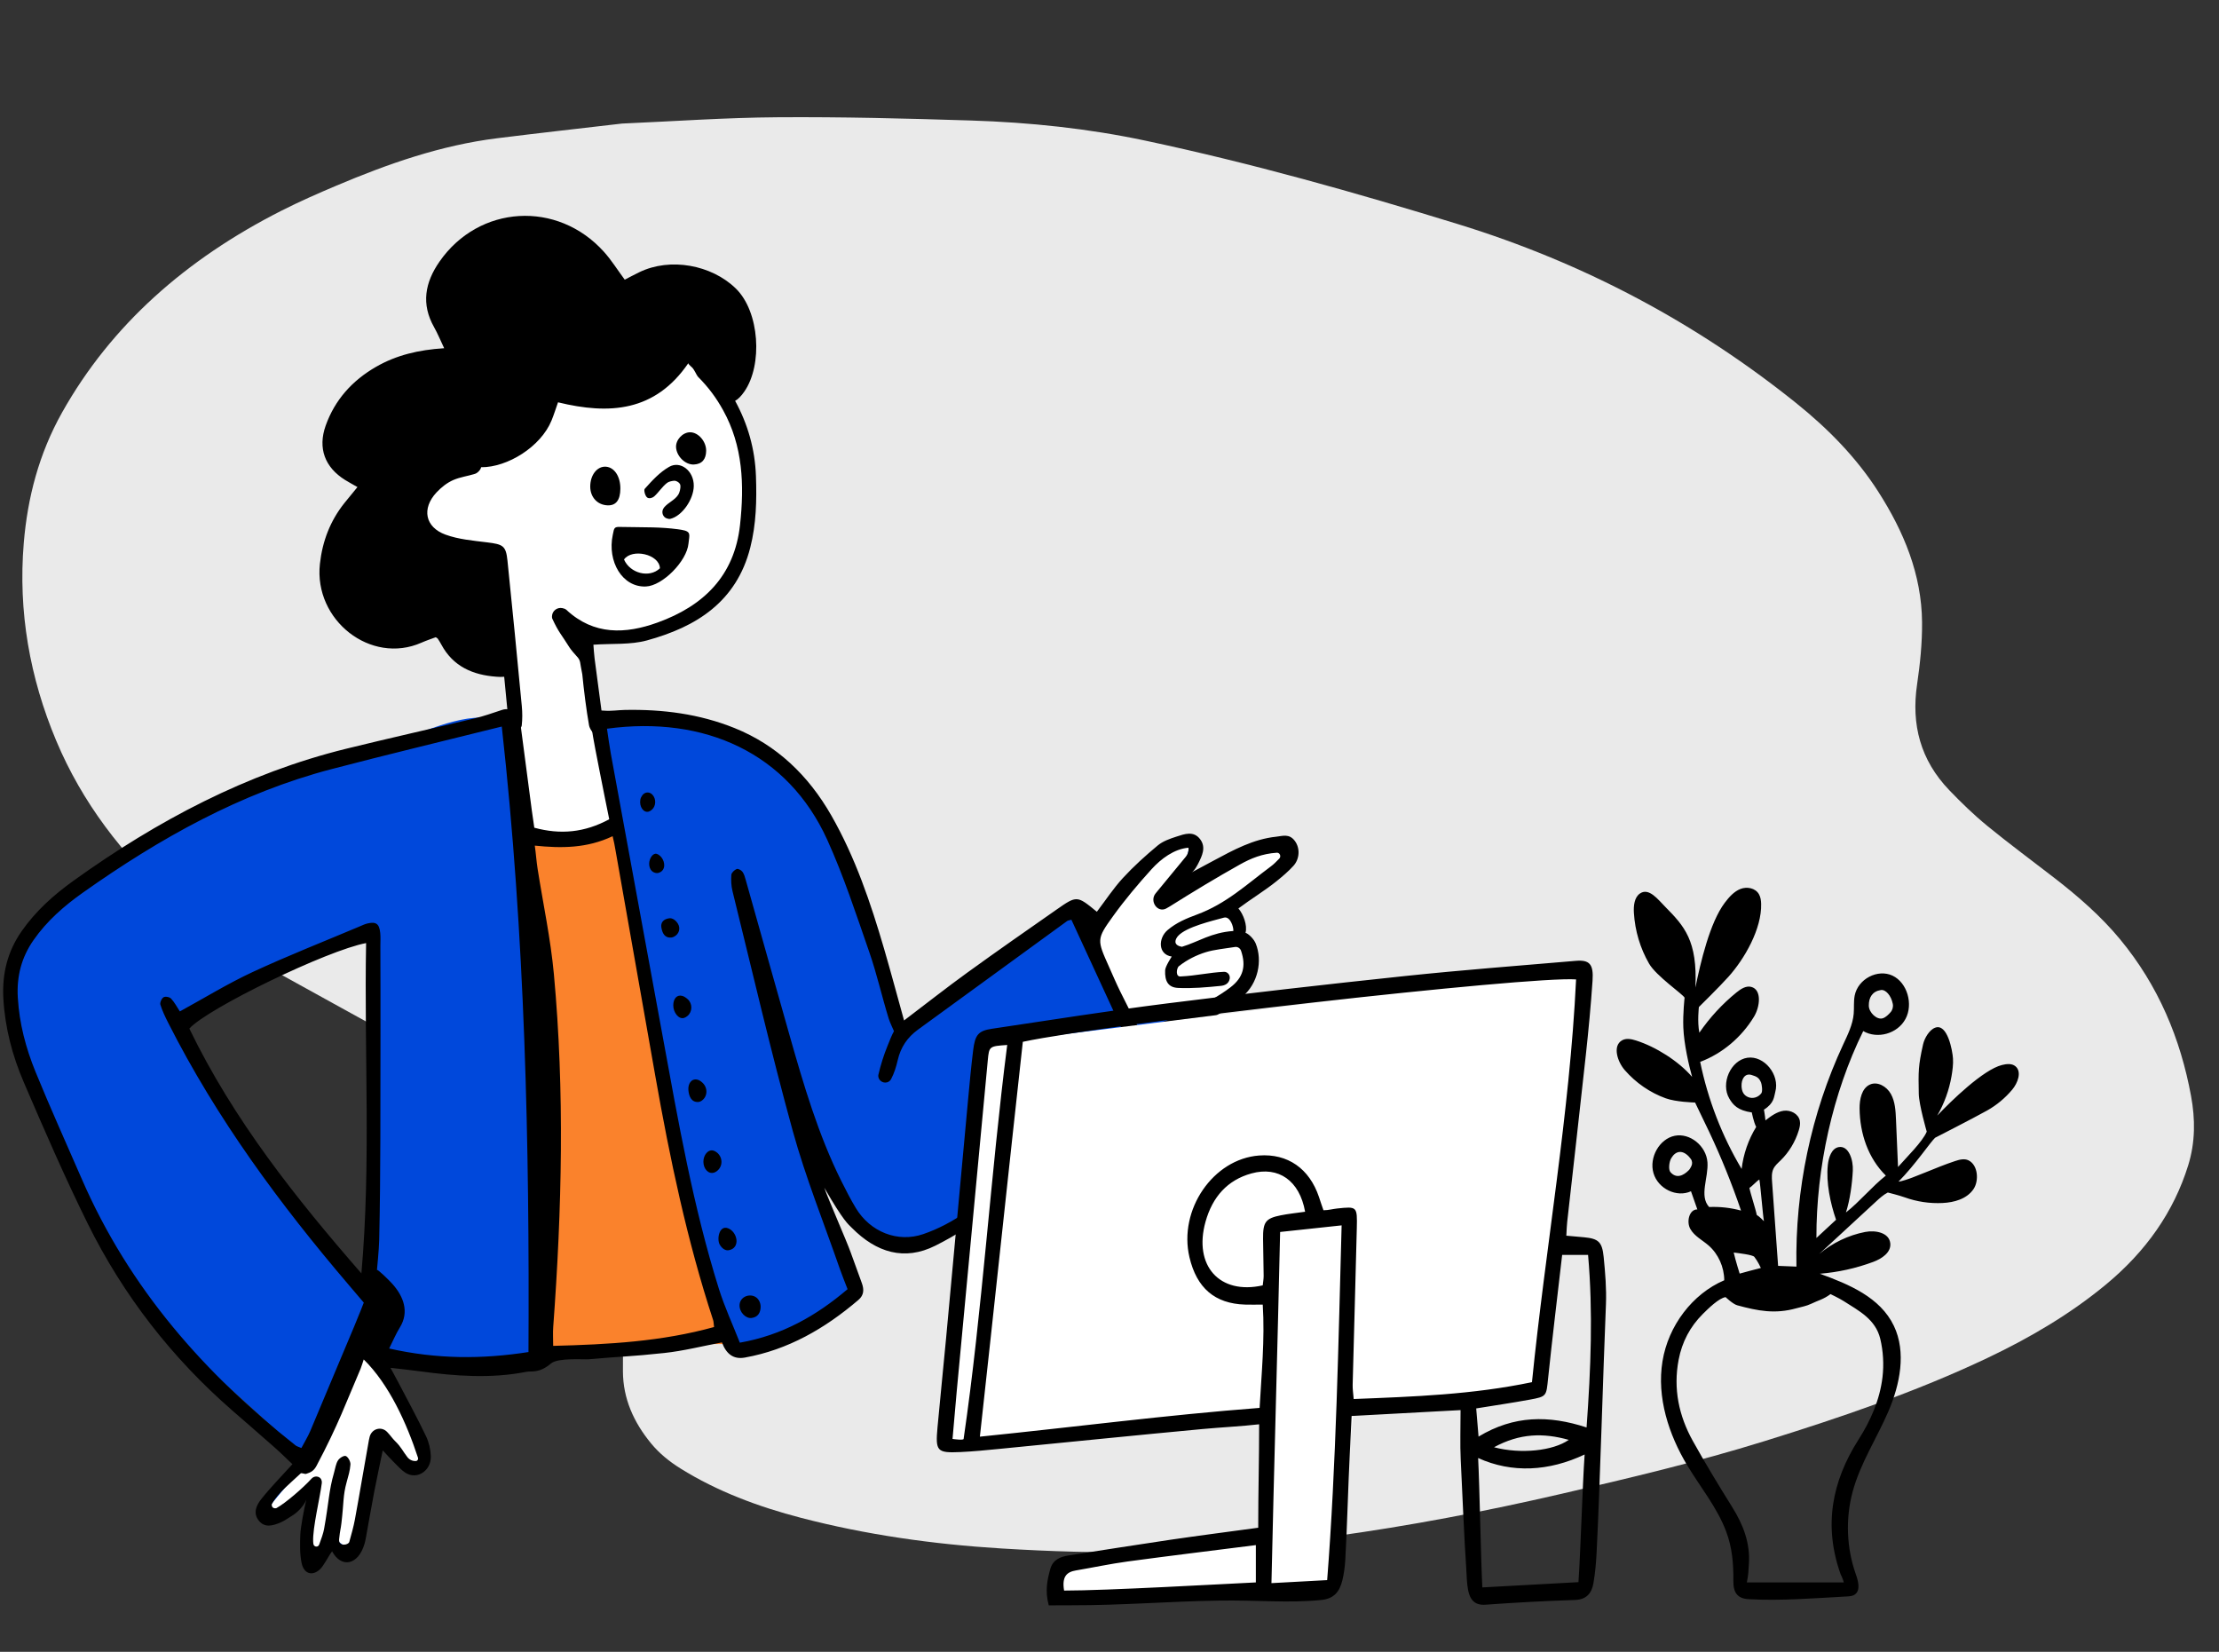
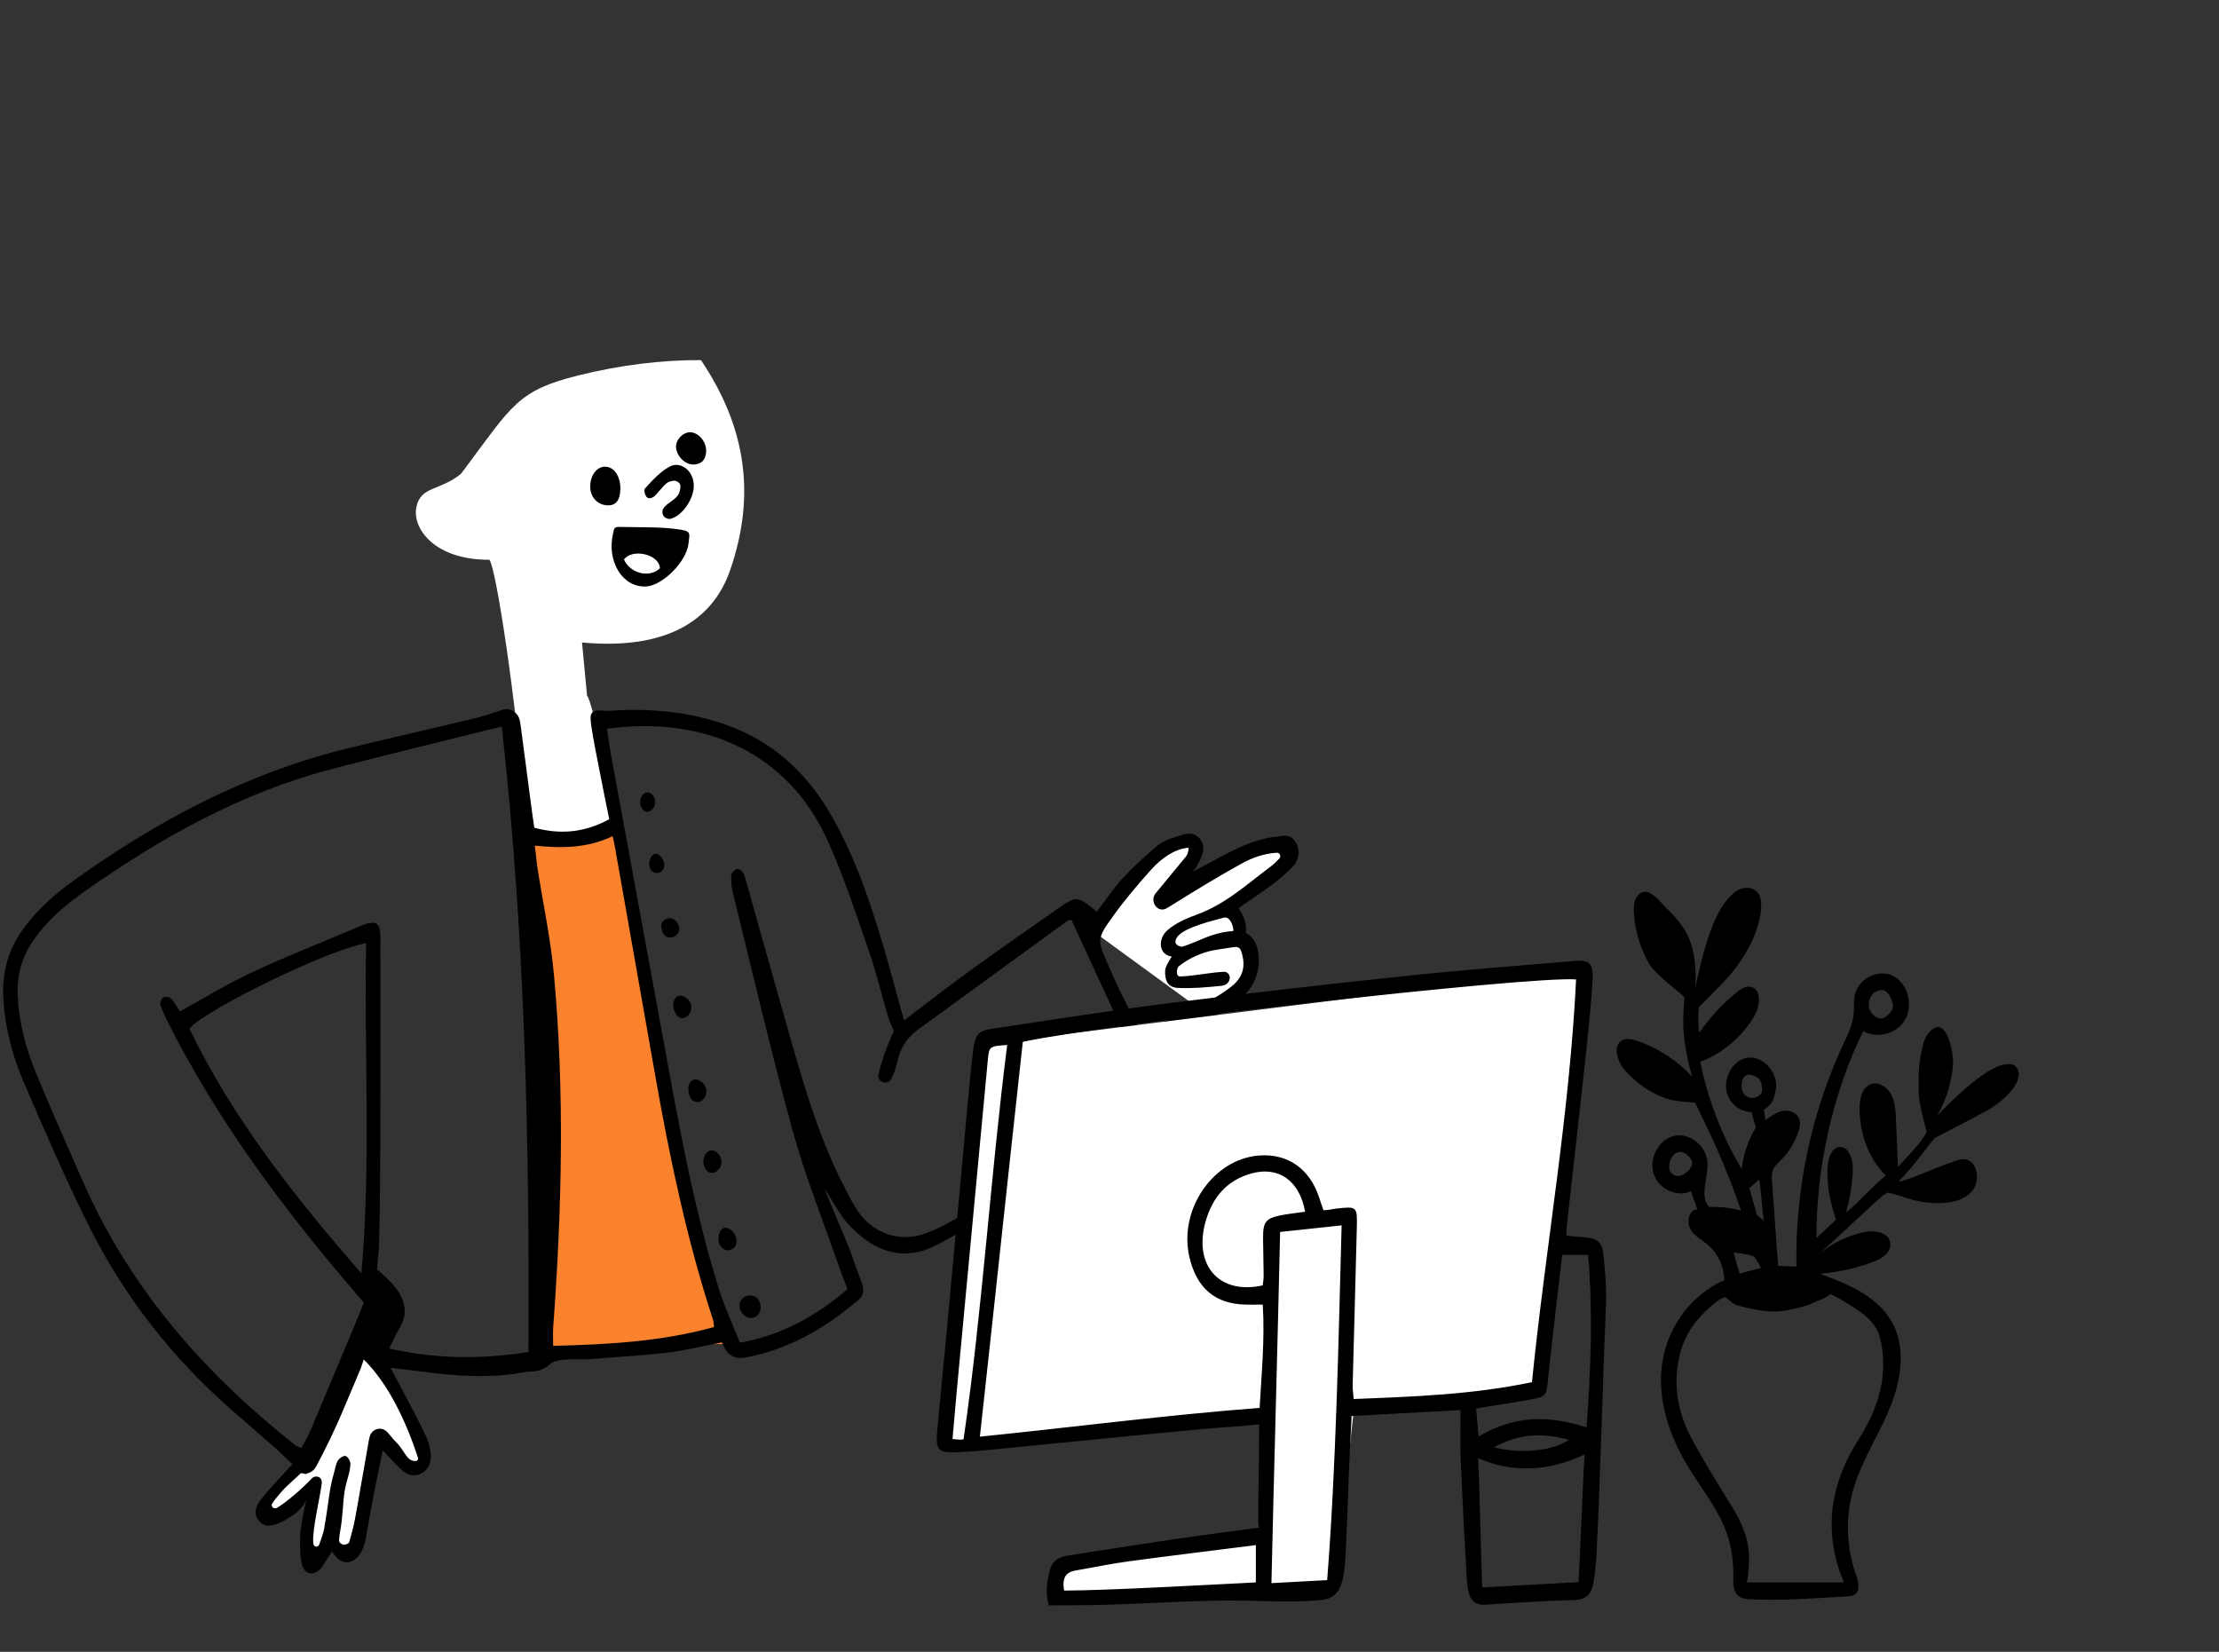
<svg xmlns="http://www.w3.org/2000/svg" width="176" height="131" viewBox="0 0 176 131" fill="none">
  <rect x="0" y="0" width="176" height="131" fill="#333333" stroke="none" />
  <g id="ilustration">
-     <path id="Fill 2" fill-rule="evenodd" clip-rule="evenodd" d="M49.337 9.799C45.982 10.191 42.705 10.555 39.432 10.964C34.96 11.522 30.777 12.991 26.688 14.72C25.21 15.344 23.738 15.993 22.315 16.714C14.744 20.553 8.82 25.782 4.933 32.696C3.08 35.992 2.185 39.479 1.886 43.057C1.429 48.507 2.365 53.757 4.462 58.749C6.493 63.584 9.672 67.8 13.777 71.451C16.017 73.443 18.471 75.186 21.174 76.674C25.334 78.964 29.481 81.272 33.65 83.55C34.793 84.174 36.01 84.699 37.164 85.31C38.51 86.022 39.879 86.715 41.144 87.526C46.702 91.094 49.54 95.968 49.482 102.195C49.462 104.386 49.396 106.579 49.408 108.769C49.419 110.911 50.252 112.787 51.643 114.475C52.291 115.261 53.078 115.903 53.974 116.461C56.88 118.273 60.129 119.491 63.56 120.382C68.7 121.717 73.99 122.468 79.387 122.801C83.27 123.04 87.162 123.164 91.075 123.072C95.948 122.959 100.806 122.517 105.648 121.856C111.765 121.022 117.825 119.863 123.841 118.471C129.24 117.221 134.633 115.943 139.92 114.301C145.96 112.426 151.939 110.397 157.623 107.7C161.002 106.096 164.18 104.226 167.003 101.896C170.208 99.251 172.411 96.109 173.556 92.422C174.13 90.576 174.118 88.737 173.784 86.924C172.947 82.38 171.204 78.176 168.146 74.482C166.648 72.673 164.858 71.11 162.958 69.638C161.181 68.261 159.363 66.924 157.631 65.505C156.557 64.626 155.565 63.662 154.616 62.676C152.315 60.286 151.582 57.459 152.054 54.272C152.296 52.636 152.463 50.98 152.448 49.344C152.415 45.568 151.013 42.174 148.969 38.983C147.251 36.301 145.007 34.005 142.439 31.947C134.62 25.677 125.731 20.879 115.632 17.772C107.495 15.268 99.281 12.948 90.859 11.157C86.338 10.195 81.706 9.705 77.02 9.557C71.916 9.396 66.805 9.263 61.687 9.299C57.554 9.327 53.406 9.624 49.337 9.799Z" fill="#EAEAEA" />
    <g id="Group 32330">
      <g id="Head">
        <g id="Head/Curly">
          <path id="Path" fill-rule="evenodd" clip-rule="evenodd" d="M55.597 28.557C59.184 33.896 59.958 39.272 57.919 45.196C56.469 49.408 52.614 51.503 46.353 50.97L46.162 50.953L46.562 55.168C47.115 55.879 48.482 63.424 48.482 64.485C48.482 66.674 47.035 68.448 45.25 68.448C43.466 68.448 42.019 66.674 42.019 64.485C42.019 64.43 42.02 64.375 42.022 64.321L41.626 64.291L41.569 63.565C40.965 55.856 39.363 45.078 38.818 44.393C34.476 44.417 32.682 41.913 33.024 40.222C33.367 38.532 34.875 38.95 36.557 37.581L36.911 37.111C40.621 32.154 41.06 30.965 45.868 29.773C49.173 28.954 52.415 28.549 55.597 28.557Z" fill="white" />
-           <path id="Stroke" fill-rule="evenodd" clip-rule="evenodd" d="M47.905 19.974C48.491 20.626 48.96 21.38 49.551 22.18C49.909 21.996 50.303 21.785 50.703 21.59C53.16 20.395 56.435 21.004 58.36 22.879C60.254 24.722 60.504 28.943 59.038 31.052C58.783 31.419 58.544 31.664 58.306 31.789C59.303 33.614 59.881 35.597 59.958 37.758C60.025 39.67 59.984 41.565 59.504 43.441C58.411 47.717 55.234 49.725 51.304 50.792C49.995 51.147 48.555 51.025 47.066 51.129C47.091 51.428 47.11 51.832 47.161 52.231C47.375 53.885 47.599 55.537 47.818 57.19C47.828 57.264 47.834 57.337 47.837 57.412L47.84 57.487C47.853 57.881 47.824 58.296 47.311 58.288C47.103 58.284 46.773 57.822 46.721 57.529C46.508 56.339 46.301 54.684 46.185 53.48C45.973 52.49 46.087 52.407 45.733 52.037C45.61 51.909 45.276 51.517 45.182 51.366C44.51 50.285 44.312 50.167 43.796 49.043C43.783 48.987 43.779 48.929 43.781 48.87C43.797 48.448 44.185 48.146 44.602 48.227C44.731 48.251 44.844 48.292 44.925 48.367C47.107 50.396 49.618 50.286 52.149 49.373C55.793 48.059 58.257 45.68 58.697 41.616C59.04 38.457 58.93 35.366 57.346 32.519C56.813 31.56 56.226 30.751 55.345 29.862C55.225 29.707 55.09 29.353 54.907 29.157C54.875 29.123 54.635 28.913 54.625 28.883C54.613 28.849 54.602 28.826 54.591 28.808C51.955 32.656 48.337 32.902 44.26 31.906C44.077 32.424 43.931 32.897 43.743 33.353C42.892 35.429 40.255 37.071 38.159 37.055L38.161 37.029C38.16 37.211 37.897 37.507 37.681 37.576C37.066 37.77 36.537 37.82 35.953 38.07C35.455 38.284 34.989 38.659 34.615 39.06C33.434 40.331 33.71 41.808 35.336 42.4C36.368 42.777 37.516 42.874 38.623 43.011C39.906 43.169 40.127 43.278 40.251 44.469C40.65 48.313 41.021 52.161 41.388 56.009C41.436 56.516 41.437 57.036 41.382 57.541C41.364 57.708 41.106 57.958 40.941 57.97C40.766 57.984 40.471 57.802 40.407 57.636C40.293 57.344 40.311 57 40.28 56.678L39.99 53.672C39.789 53.694 39.582 53.684 39.381 53.669C37.513 53.535 35.939 52.861 35.007 51.122C34.92 50.959 34.821 50.803 34.721 50.649C34.698 50.613 34.646 50.595 34.56 50.536C34.203 50.671 33.806 50.8 33.428 50.968C29.416 52.742 24.88 49.189 25.374 44.716C25.572 42.922 26.191 41.301 27.326 39.883C27.643 39.487 27.968 39.098 28.352 38.628C27.986 38.418 27.674 38.252 27.374 38.066C25.767 37.068 25.193 35.546 25.831 33.754C26.561 31.708 27.94 30.176 29.826 29.092C31.429 28.17 33.183 27.745 35.23 27.616C34.928 26.981 34.712 26.447 34.431 25.95C33.391 24.111 33.705 22.407 34.863 20.742C37.991 16.248 44.211 15.866 47.905 19.974Z" fill="black" />
        </g>
      </g>
      <g id="Body">
        <g id="Body/Pointing">
-           <path id="Fill" fill-rule="evenodd" clip-rule="evenodd" d="M41.51 66.064C43.737 65.828 46.718 66.041 49.151 66.514L47.623 57.117L56.282 57.643L63.808 62.086L68.069 70.403L71.591 82.012L85.261 72.034L87.077 73.693L91.436 68.271L94.391 66.514L94.965 67.796L92.704 71.217L96.522 68.561L101.705 66.891L102.622 67.796L98.022 72.034L98.556 74.485L99.459 74.607V77.089L97.422 79.576L91.902 82.012L88.856 84.901L80.429 94.123L73.148 99.066L69.789 98.498L64.745 92.657L68.069 102.764L61.676 106.43L58.449 106.785L57.768 105.606L44.839 107.364L36.746 108.511L29.727 106.785L33.703 115.17V116.245H32.684L30.183 113.826L28.623 121.617L27.635 122.977L26.395 122.007L24.948 123.707L24.453 122.977L24.948 117.741L21.567 120.254L21.098 119.789L21.567 118.542L24.453 115.731L12.132 104.57L6.625 94.903L1.835 83.958L1.312 78.478V77.089L3.347 72.804L14.988 64.659L29.23 59.546C34.615 58.142 43.406 51.759 41.51 66.064ZM29.507 73.844L22.828 76.567L14.215 81.323C16.72 85.947 18.741 89.403 20.279 91.691C21.817 93.98 24.342 97.29 27.854 101.622L29.507 102.228V73.844Z" fill="#0048DB" />
          <path id="Vector 47" d="M21.135 119.746L24.191 116.062L28.776 106.062L29.794 107.115L33.36 114.483V116.588L29.794 114.483L27.757 122.904L26.229 121.851L24.701 123.43V118.167L21.135 120.273V119.746Z" fill="white" />
          <path id="Vector 49" d="M47.113 66.064H42.02L43.038 96.063V107.116L55.773 106.589H57.81C54.958 102.8 50.509 77.292 48.642 65.012C47.962 65.363 46.706 66.064 47.113 66.064Z" fill="#FA822C" />
-           <path id="Vector 48" d="M91.939 67.642L94.487 66.59C94.147 67.818 93.57 70.274 93.977 70.274C94.385 70.274 98.561 68.169 101.108 67.116L102.127 68.169L98.052 71.326V72.379V73.958L99.071 75.537L98.561 78.168L95.505 80.274L89.393 81.326L86.846 73.958L91.939 67.642Z" fill="white" />
+           <path id="Vector 48" d="M91.939 67.642L94.487 66.59C94.147 67.818 93.57 70.274 93.977 70.274C94.385 70.274 98.561 68.169 101.108 67.116L102.127 68.169L98.052 71.326V72.379V73.958L99.071 75.537L98.561 78.168L95.505 80.274L86.846 73.958L91.939 67.642Z" fill="white" />
          <path id="Stroke_2" fill-rule="evenodd" clip-rule="evenodd" d="M39.833 56.297C40.423 56.1 41.065 56.46 41.216 57.103C41.256 57.274 41.287 57.458 41.311 57.647C41.601 59.863 41.891 62.079 42.184 64.295C42.24 64.722 42.306 65.147 42.378 65.643C44.444 66.204 46.359 66.035 48.321 64.972C48.065 63.698 47.812 62.475 47.575 61.248C47.336 60.01 47.078 58.773 46.892 57.525C46.73 56.441 46.936 56.279 47.941 56.361C48.478 56.404 49.024 56.313 49.567 56.302C52.546 56.244 55.465 56.611 58.271 57.744C61.592 59.084 64.108 61.471 65.941 64.68C67.828 67.981 69.058 71.596 70.129 75.273C70.666 77.116 71.162 78.973 71.706 80.929C73.478 79.585 75.086 78.318 76.739 77.122C79.074 75.431 81.438 73.786 83.799 72.137C85.418 71.006 85.425 71.019 86.997 72.309C87.679 71.414 88.306 70.455 89.062 69.633C89.918 68.703 90.859 67.854 91.823 67.053C92.24 66.707 92.792 66.516 93.31 66.349C93.955 66.14 94.685 65.862 95.204 66.575C95.667 67.212 95.347 67.868 95.038 68.482C94.997 68.564 94.742 69.068 94.507 69.191C95.021 68.922 95.839 68.478 96.247 68.258C97.833 67.404 99.416 66.545 101.222 66.356C101.732 66.303 102.259 66.088 102.706 66.699C103.135 67.284 103.075 68.129 102.592 68.664C102.186 69.113 101.715 69.508 101.248 69.886C100.343 70.617 99.194 71.317 98.223 72.046C98.602 72.475 98.957 73.39 98.787 73.976C99.035 74.057 99.452 74.466 99.599 74.83C100.147 76.19 99.789 77.994 98.536 79.047C97.549 79.876 96.439 80.709 95.258 81.067C92.282 81.968 90.102 83.847 88.108 86.321C85.287 89.82 82.216 93.105 78.743 95.885C77.335 97.012 75.786 97.987 74.194 98.787C71.731 100.025 69.501 99.333 67.566 97.378C67.286 97.095 66.927 96.88 65.379 94.194C65.688 95.093 67.159 98.437 67.476 99.333C67.766 100.152 68.077 100.962 68.365 101.782C68.537 102.272 68.528 102.712 68.091 103.087C65.421 105.372 62.489 107.051 59.079 107.664C58.167 107.828 57.604 107.374 57.261 106.463C55.711 106.754 54.211 107.138 52.69 107.301C49.889 107.6 49.513 107.548 46.708 107.799C46.292 107.836 44.305 107.664 43.726 108.114C42.757 108.941 42.181 108.709 41.739 108.796C38.931 109.347 36.125 109.136 33.319 108.755C32.603 108.658 31.884 108.585 30.971 108.477C31.225 108.948 31.398 109.258 31.561 109.572C32.314 111.015 33.095 112.442 33.796 113.913C34.017 114.377 34.148 114.936 34.171 115.464C34.224 116.637 33.059 117.407 32.131 116.782C31.828 116.578 31.57 116.291 31.304 116.027C31.042 115.768 30.796 115.491 30.358 115.025C30.105 116.244 29.885 117.252 29.69 118.266C29.454 119.497 29.244 120.734 29.018 121.968C28.989 122.126 28.956 122.282 28.911 122.436C28.412 124.147 27.061 124.377 26.341 123.03C26.071 123.365 25.678 124.195 25.355 124.479C24.73 125.029 24.089 124.788 23.918 123.942C23.772 123.215 23.79 122.436 23.82 121.684C23.84 121.159 24.108 119.69 24.284 118.99L24.298 118.932L24.294 118.945C24.071 119.491 23.518 119.981 23.286 120.13L23.261 120.146C22.904 120.358 22.565 120.622 22.186 120.771C21.63 120.99 21.016 121.188 20.539 120.61C20.032 119.996 20.349 119.358 20.722 118.888C21.451 117.968 22.276 117.134 23.192 116.12C22.777 115.728 22.299 115.251 21.797 114.806C20.675 113.813 19.541 112.837 18.413 111.853C13.663 107.71 9.787 102.77 6.926 96.976C5.122 93.322 3.492 89.566 1.878 85.809C0.984 83.728 0.4 81.524 0.267 79.204C0.154 77.225 0.599 75.452 1.711 73.857C2.844 72.232 4.278 70.962 5.83 69.847C12.489 65.065 19.591 61.32 27.449 59.382C30.856 58.542 34.28 57.784 37.691 56.96C38.371 56.795 39.036 56.561 39.833 56.297ZM28.849 107.813C28.858 107.823 28.617 108.508 28.607 108.534C27.475 111.167 26.832 112.992 25.105 116.248C24.899 116.636 24.669 116.767 24.268 116.891C24.193 116.915 23.909 116.793 23.852 116.849C23.149 117.526 22.015 118.405 21.551 119.308C21.535 119.632 21.837 119.65 21.943 119.592C22.644 119.205 24.044 118 24.701 117.274C24.859 117.1 25.099 117.046 25.305 117.153C25.464 117.235 25.549 117.425 25.525 117.613C25.379 118.787 24.789 121.171 24.839 122.258L24.852 122.419C24.875 122.689 25.221 122.745 25.317 122.495C25.485 122.054 25.649 121.564 25.703 121.266C26.102 119.058 26.068 118.266 26.498 116.78C26.593 116.455 26.636 116.091 26.807 115.821C26.929 115.627 27.277 115.411 27.43 115.473C27.612 115.547 27.81 115.915 27.796 116.14C27.766 116.618 27.619 117.091 27.491 117.558C27.196 118.63 27.277 119.127 27.08 120.796C27.017 121.331 26.974 121.316 26.897 122.068C26.834 122.681 27.634 122.54 27.704 122.284C27.879 121.646 28.04 121.092 28.145 120.526C28.534 118.426 28.878 116.317 29.258 114.215C29.274 114.123 29.296 114.033 29.32 113.943C29.492 113.299 30.242 113.094 30.697 113.554C30.936 113.797 31.125 114.087 31.357 114.309C31.813 114.746 31.978 115.138 32.318 115.566C32.483 115.774 32.731 115.887 32.985 115.868L32.994 115.868C33.113 115.858 33.193 115.731 33.154 115.611C32.259 112.879 30.865 109.794 28.849 107.813ZM39.798 57.619C35.176 58.771 30.708 59.84 26.261 61.005C19.107 62.879 12.683 66.47 6.582 70.786C5.1 71.835 3.72 73.028 2.646 74.576C1.713 75.92 1.316 77.407 1.411 79.091C1.528 81.166 2.053 83.127 2.817 85.002C3.981 87.854 5.251 90.656 6.477 93.479C10.278 102.235 16.275 108.972 23.442 114.63C23.544 114.71 23.681 114.739 23.904 114.837C24.148 114.374 24.419 113.938 24.619 113.467C25.782 110.721 26.92 107.962 28.084 105.216C28.48 104.28 28.854 103.307 28.854 103.307C28.854 103.307 28.262 102.61 27.634 101.872C22.194 95.49 17.206 88.75 13.344 81.122C13.107 80.654 12.876 80.176 12.719 79.674C12.669 79.517 12.825 79.172 12.974 79.089C13.122 79.005 13.45 79.066 13.572 79.198C13.847 79.496 14.044 79.876 14.266 80.212C16.23 79.138 18.082 77.997 20.03 77.092C22.819 75.797 25.679 74.674 28.509 73.479C28.72 73.389 28.93 73.286 29.15 73.235C29.829 73.078 30.084 73.264 30.158 73.985C30.193 74.321 30.169 74.665 30.169 75.006C30.173 77.39 30.185 79.775 30.178 82.16C30.163 87.56 30.199 92.963 30.076 98.36C30.061 99.062 29.898 100.727 29.898 100.724C29.912 100.6 30.844 101.512 31.115 101.814C32.007 102.806 32.479 104.044 31.714 105.276C31.408 105.77 31.179 106.321 30.866 106.945C34.649 107.799 38.239 107.8 41.916 107.226C42.002 90.671 41.65 74.253 39.798 57.619ZM48.591 66.316C46.559 67.276 44.547 67.284 42.417 67.063C42.511 67.708 42.546 68.309 42.64 68.904C43.078 71.685 43.672 74.448 43.931 77.248C44.792 86.573 44.568 95.908 43.879 105.237C43.844 105.705 43.875 106.179 43.875 106.736C48.253 106.625 52.481 106.395 56.636 105.242C56.6 104.963 56.604 104.817 56.561 104.689C54.493 98.384 53.131 91.886 51.976 85.334C50.922 79.36 49.875 73.385 48.816 67.413C48.753 67.061 48.692 66.707 48.591 66.316ZM65.61 66.594C62.49 59.73 55.903 56.737 48.143 57.791C48.253 58.516 48.331 59.138 48.444 59.754C49.816 67.244 51.194 74.733 52.567 82.224C53.8 88.952 54.975 95.697 57.02 102.216C57.477 103.671 58.121 105.059 58.68 106.483C62.033 105.895 64.741 104.353 67.225 102.24C66.986 101.615 66.784 101.127 66.611 100.628C65.349 96.988 63.903 93.407 62.878 89.692C61.142 83.399 59.669 77.022 58.099 70.676C57.997 70.262 57.975 69.809 58.006 69.382C58.019 69.21 58.252 68.992 58.429 68.919C58.545 68.872 58.791 69.008 58.888 69.138C59.021 69.319 59.087 69.567 59.151 69.796C60.309 73.891 61.453 77.989 62.617 82.082C63.742 86.039 64.899 89.985 66.726 93.656C67.089 94.385 67.461 95.112 67.879 95.805C69.029 97.715 71.212 98.566 73.228 97.873C75.662 97.036 77.71 95.463 79.526 93.625C82.628 90.485 85.6 87.197 88.615 83.959C88.961 83.587 89.238 83.141 89.514 82.774C87.968 79.422 86.469 76.172 84.978 72.94C84.807 72.991 84.709 72.995 84.639 73.045C80.694 75.915 76.753 78.792 72.805 81.66C71.981 82.259 71.438 83.041 71.2 84.088C71.082 84.605 70.918 85.126 70.675 85.585C70.658 85.618 70.637 85.647 70.612 85.676C70.315 86.014 69.748 85.854 69.667 85.397C69.657 85.343 69.656 85.292 69.668 85.244C69.849 84.461 70.091 83.685 70.394 82.945C70.566 82.521 70.714 82.123 70.906 81.777C70.906 81.777 70.576 81.067 70.495 80.804C69.951 79.051 69.551 77.243 68.95 75.514C67.905 72.512 66.916 69.467 65.61 66.594ZM60.196 103.137C60.284 103.29 60.332 103.463 60.33 103.64C60.323 104.112 60.107 104.469 59.598 104.525C59.144 104.576 58.627 104.053 58.659 103.485C58.659 103.481 58.659 103.478 58.659 103.474C58.712 102.696 59.805 102.46 60.196 103.137ZM29.037 74.793C25.992 75.352 16.457 79.969 15.017 81.574C18.531 88.827 23.437 94.987 28.664 100.99C29.438 92.242 28.876 83.526 29.037 74.793ZM57.743 97.409C58.497 97.696 58.758 98.984 57.796 99.152C57.538 99.197 57.268 99.021 57.087 98.707C56.838 98.276 57.039 97.142 57.743 97.409ZM56.608 91.258C56.681 91.282 56.749 91.319 56.815 91.366C57.346 91.741 57.366 92.517 56.835 92.893C56.776 92.935 56.716 92.967 56.651 92.99C56.192 93.147 55.799 92.704 55.79 92.148C55.781 91.599 56.175 91.113 56.608 91.258ZM55.309 85.622C55.452 85.653 55.582 85.742 55.716 85.865C56.156 86.271 56.137 86.984 55.63 87.308C55.555 87.356 55.482 87.387 55.406 87.393C54.824 87.441 54.636 86.918 54.599 86.441C54.562 85.977 54.817 85.515 55.309 85.622ZM94.254 67.23C93.131 67.328 92.089 68.103 91.335 68.935C90.262 70.12 89.222 71.352 88.282 72.658C86.961 74.493 87.005 74.531 87.964 76.678C88.258 77.337 88.541 78.002 88.859 78.648C89.382 79.714 89.928 80.766 90.425 81.747C91.869 81.168 93.206 80.702 94.487 80.099C95.561 79.593 96.637 79.031 97.588 78.306C98.616 77.522 98.841 76.608 98.436 75.409C98.365 75.197 98.16 75.068 97.951 75.102C97.166 75.23 96.317 75.305 95.64 75.514C94.918 75.738 94.168 76.1 93.513 76.619C93.329 76.733 93.183 77.519 93.683 77.436C94.829 77.386 95.956 77.12 97.082 77.071C97.366 77.059 97.591 77.332 97.533 77.63C97.46 78.008 97.155 78.155 96.825 78.187C95.701 78.3 94.565 78.402 93.441 78.349C92.655 78.312 92.376 77.822 92.413 76.947C92.427 76.632 92.937 75.862 92.937 75.862C91.829 75.694 91.858 74.396 92.607 73.761C93.31 73.164 94.106 72.837 94.944 72.526C97.268 71.664 98.839 70.169 100.81 68.703C101.026 68.542 101.219 68.345 101.465 68.094C101.637 67.918 101.508 67.61 101.271 67.626C100.097 67.705 99.201 68.082 98.358 68.553C96.466 69.611 94.607 70.738 92.767 71.895C92.67 71.956 92.575 72.01 92.484 72.057C91.791 72.407 91.155 71.46 91.662 70.845C92.463 69.872 93.256 68.909 94.049 67.947C94.19 67.775 94.278 67.555 94.272 67.326C94.271 67.288 94.266 67.255 94.254 67.23ZM54.12 78.982C54.265 79.023 54.398 79.115 54.54 79.238C54.933 79.58 54.933 80.231 54.534 80.566C54.443 80.641 54.354 80.698 54.258 80.728C53.828 80.862 53.393 80.291 53.401 79.716C53.408 79.215 53.68 78.859 54.12 78.982ZM97.823 73.833C97.849 73.51 97.571 72.637 97.07 72.776C96.142 73.032 94.11 73.503 93.451 74.214C93.231 74.451 92.982 74.955 93.745 75.087C95.058 74.691 96.057 73.957 97.823 73.833ZM53.769 73.256C53.991 73.618 53.87 74.081 53.457 74.287C53.389 74.322 53.317 74.345 53.244 74.352C52.686 74.398 52.531 73.958 52.459 73.574C52.384 73.177 52.611 72.888 53.082 72.825C53.324 72.792 53.592 72.967 53.769 73.256ZM52.216 67.773C52.309 67.828 52.392 67.904 52.462 67.993C52.759 68.374 52.808 68.999 52.292 69.204C52.231 69.228 52.173 69.242 52.114 69.241C51.637 69.233 51.426 68.774 51.505 68.32C51.548 68.082 51.731 67.738 51.978 67.708C52.061 67.698 52.143 67.731 52.216 67.773ZM51.735 63.013L51.745 63.023C52.055 63.345 52.039 63.928 51.704 64.215C51.622 64.286 51.542 64.338 51.456 64.364C51.056 64.486 50.688 63.988 50.789 63.414C50.809 63.3 50.863 63.194 50.932 63.092C51.129 62.8 51.497 62.766 51.735 63.013Z" fill="black" />
        </g>
      </g>
      <g id="Face">
        <g id="Face/Happy">
          <path id="Stroke_3" fill-rule="evenodd" clip-rule="evenodd" d="M49.127 41.789C50.011 41.812 50.894 41.801 51.776 41.826C52.434 41.845 53.092 41.884 53.749 41.971C53.844 41.984 53.939 41.998 54.034 42.014C54.865 42.151 54.674 42.401 54.607 43.109C54.475 44.507 52.549 46.457 51.232 46.513C49.359 46.593 48.151 44.525 48.603 42.412L48.623 42.317C48.705 41.912 48.717 41.779 49.127 41.789ZM49.494 44.371C49.973 45.474 51.507 45.87 52.342 45.069C52.303 43.951 50.136 43.468 49.494 44.371ZM55.027 38.543C55.012 39.599 54.112 40.917 53.174 41.147C53.08 41.17 52.975 41.148 52.867 41.107C52.58 40.998 52.452 40.643 52.599 40.358C52.624 40.309 52.653 40.265 52.687 40.226C53.035 39.827 53.517 39.668 53.799 39.229C53.898 39.075 53.994 38.732 53.962 38.481C53.937 38.283 53.629 38.1 53.444 38.127C53.243 38.155 53.046 38.19 52.901 38.302C52.523 38.596 52.249 39.041 51.888 39.368C51.758 39.485 51.485 39.576 51.327 39.452C51.156 39.318 51.053 38.861 51.136 38.769C51.754 38.08 52.306 37.47 53.067 37.027C53.962 36.506 55.044 37.333 55.027 38.543ZM48.067 37.013C48.735 37.067 49.211 37.797 49.204 38.757C49.197 39.661 48.857 40.103 48.188 40.077C47.386 40.046 46.819 39.434 46.815 38.596C46.81 37.666 47.372 36.956 48.067 37.013ZM54.732 34.282C55.378 34.278 56.02 35.004 56.009 35.758C56 36.411 55.689 36.812 55.03 36.839C54.355 36.866 53.668 36.193 53.622 35.48C53.584 34.888 54.141 34.286 54.732 34.282Z" fill="black" />
        </g>
      </g>
    </g>
    <path id="Vector 46" d="M125.24 76.894L77.867 82.842L75.32 114.742L108.43 112.039L122.184 109.876L125.24 76.894Z" fill="white" />
    <path id="Vector 50" d="M100.281 112.58L99.771 121.772L84.57 124.461L83.981 126.638H102.318L105.884 125.557L107.412 111.499L100.281 112.58Z" fill="white" />
    <path id="Stroke_4" fill-rule="evenodd" clip-rule="evenodd" d="M126.313 77.771C126.181 79.725 125.996 81.677 125.785 83.623C125.305 88.057 124.795 92.487 124.301 96.918C124.268 97.21 124.261 97.505 124.239 97.898L124.233 97.998C124.741 98.043 125.188 98.081 125.634 98.123C126.776 98.233 127.076 98.478 127.196 99.698C127.318 100.941 127.426 102.201 127.375 103.446C127.147 108.936 126.911 117.635 126.635 123.123C126.594 123.935 126.521 124.751 126.385 125.55C126.244 126.378 125.812 126.859 124.913 126.888C122.548 126.965 120.184 127.093 117.823 127.264C116.951 127.328 116.587 126.85 116.441 126.096C116.328 125.515 116.335 124.907 116.291 124.311C116.157 122.526 115.945 117.533 115.857 115.745C115.797 114.521 115.845 113.291 115.845 111.83C112.948 111.987 110.154 112.138 107.205 112.297C107.154 113.338 107.108 114.301 107.059 115.264C106.933 117.71 106.844 121.254 106.702 123.699C106.671 124.24 106.6 124.787 106.474 125.311C106.257 126.213 105.826 126.785 104.804 126.888C102.194 127.151 99.795 126.888 96.642 126.938C92.628 127.001 89.053 127.316 84.979 127.309C84.383 127.308 83.783 127.316 83.183 127.316C82.872 126.187 83.061 125.288 83.31 124.412C83.514 123.694 84.103 123.459 84.744 123.359C87.44 122.941 90.133 122.509 92.832 122.113C95.116 121.778 97.405 121.485 99.795 121.159C99.795 118.288 99.869 115.797 99.869 112.956C98.459 113.119 96.84 113.195 95.378 113.332C90 113.833 84.627 114.383 79.251 114.908C78.228 115.008 77.202 115.111 76.176 115.157C74.315 115.242 74.185 115.098 74.358 113.2C74.57 110.87 74.815 108.544 75.031 106.215C75.624 99.823 76.207 93.431 76.799 87.039C76.914 85.793 77.031 84.547 77.184 83.306C77.336 82.066 77.589 81.75 78.68 81.587C83.313 80.895 87.942 80.161 92.587 79.575C98.867 78.783 105.157 78.068 111.45 77.404C115.953 76.93 120.468 76.586 124.98 76.201C126.075 76.108 126.402 76.462 126.313 77.771ZM139.51 70.915C139.64 71.141 139.678 71.412 139.685 71.677C139.739 73.655 138.379 76.032 137.09 77.468C136.384 78.255 134.747 79.864 134.747 79.864C134.747 79.864 134.611 81.024 134.784 81.9C135.613 80.694 136.608 79.617 137.727 78.709C138.068 78.433 138.483 78.157 138.9 78.267C139.754 78.489 139.594 79.845 139.12 80.627C138.125 82.27 136.604 83.55 134.866 84.207C134.86 84.21 134.855 84.211 134.849 84.214C135.468 87.217 136.586 90.105 138.137 92.705C138.278 91.522 138.676 90.373 139.291 89.374C139.08 88.955 138.945 88.224 138.945 88.224C137.826 88.064 137.458 87.628 137.161 87.124C136.452 85.924 137.271 84.079 138.597 83.886C139.924 83.693 141.183 85.237 140.807 86.595C140.699 86.985 140.73 87.482 139.907 88.004C139.907 88.004 139.991 88.45 140.025 88.854C140.466 88.516 140.931 88.166 141.471 88.091C142.011 88.016 142.64 88.32 142.753 88.883C142.804 89.139 142.744 89.403 142.668 89.651C142.391 90.556 141.89 91.383 141.228 92.028C141.013 92.238 140.775 92.437 140.649 92.715C140.506 93.03 140.528 93.397 140.553 93.745C140.712 95.96 140.872 98.176 141.031 100.392L142.484 100.45C142.371 94.381 143.653 88.288 146.189 82.842C146.552 82.061 146.948 81.27 147.026 80.404C147.069 79.923 147.012 79.433 147.104 78.96C147.362 77.633 148.932 76.823 150.103 77.374C151.274 77.925 151.768 79.637 151.132 80.813C150.496 81.989 148.906 82.424 147.782 81.772C145.357 86.689 144.052 92.634 144.069 98.179C144.517 97.76 145.18 97.154 145.627 96.735C145.174 95.423 144.827 93.785 144.973 92.397C145.036 91.793 145.271 91.071 145.839 90.972C146.633 90.835 147 91.992 146.956 92.841C146.903 93.887 146.732 95.165 146.411 96.157C147.526 95.275 148.46 94.113 149.575 93.232C148.183 91.862 147.513 89.915 147.493 87.906C147.487 87.176 147.664 86.32 148.295 86.021C148.901 85.734 149.639 86.153 149.975 86.758C150.313 87.363 150.351 88.096 150.381 88.797C150.435 90.049 150.488 91.3 150.541 92.551C151.188 91.811 152.492 90.541 152.82 89.747C152.82 89.747 152.205 87.636 152.188 86.743C152.154 84.983 152.144 84.543 152.527 82.831C152.636 82.347 153.014 81.683 153.478 81.506C154.461 81.129 154.86 83.313 154.9 83.937C154.931 84.399 154.863 84.897 154.785 85.351C154.596 86.448 154.207 87.523 153.653 88.473C154.736 87.332 157.299 84.828 158.788 84.461C159.149 84.372 159.565 84.322 159.856 84.563C160.379 84.998 160.039 85.892 159.598 86.418C159.035 87.088 158.358 87.65 157.609 88.07C156.48 88.701 153.48 90.233 153.48 90.233C153.089 90.602 151.916 92.362 150.58 93.711C150.794 93.703 151.442 93.482 151.699 93.38C152.043 93.244 152.387 93.111 152.729 92.973C153.507 92.659 154.281 92.338 155.076 92.077C155.421 91.963 155.804 91.863 156.131 92.023C156.901 92.4 156.972 93.664 156.522 94.314C155.983 95.094 154.994 95.359 154.08 95.406C153.061 95.457 152.032 95.304 151.066 94.955C150.622 94.795 149.732 94.574 149.732 94.574C149.385 94.748 149.061 95.046 148.789 95.297C147.288 96.683 145.787 98.069 144.285 99.455C145.342 98.566 146.609 97.959 147.938 97.702C148.735 97.548 149.829 97.743 149.927 98.593C150.013 99.333 149.24 99.83 148.575 100.077C147.21 100.584 145.783 100.9 144.34 101.015C146.624 101.847 149.124 102.872 150.213 105.15C151.214 107.244 150.696 109.8 149.776 111.935C148.856 114.07 147.555 116.037 146.945 118.293C146.366 120.435 146.456 122.773 147.198 124.858C147.388 125.393 147.574 126.108 147.136 126.441C146.956 126.579 146.72 126.596 146.498 126.608C143.926 126.748 141.277 126.968 138.702 126.826C137.792 126.776 137.471 126.298 137.481 125.365C137.495 124.018 137.391 122.749 136.919 121.481C136.2 119.554 134.875 117.961 133.824 116.212C132.352 113.763 131.394 110.82 131.86 107.96C132.321 105.129 134.24 102.612 136.759 101.533C136.753 100.482 136.285 99.443 135.517 98.775C135.024 98.345 134.401 98.045 134.07 97.467C133.739 96.889 133.986 95.9 134.625 95.915L134.12 94.475C132.993 94.996 131.51 94.279 131.146 93.038C130.781 91.796 131.621 90.319 132.829 90.075C134.038 89.832 135.333 90.878 135.427 92.175C135.516 93.396 134.753 94.844 135.56 95.724C136.411 95.687 137.266 95.782 138.09 96.006C137.366 93.881 136.525 91.801 135.572 89.78C135.299 89.2 134.446 87.438 134.446 87.438L134.44 87.438C134.336 87.435 132.92 87.394 132.114 87.102C130.88 86.657 129.755 85.883 128.871 84.871C128.282 84.197 127.885 82.946 128.648 82.508C128.982 82.316 129.394 82.402 129.758 82.517C131.309 83.007 133.12 84.139 134.21 85.404C133.949 84.471 133.563 82.797 133.513 81.488C133.47 80.385 133.613 79.124 133.613 79.124C133.503 78.863 131.368 77.413 130.796 76.422C130.095 75.21 129.678 73.815 129.593 72.397C129.559 71.829 129.625 71.162 130.079 70.856C130.785 70.379 131.486 71.314 132.089 71.927C133.588 73.448 134.647 74.593 134.47 78.32C134.878 76.346 135.609 73.169 136.803 71.591C137.145 71.14 137.536 70.697 138.049 70.498C138.562 70.299 139.225 70.423 139.51 70.915ZM99.608 122.537C96.14 122.977 92.782 123.384 89.429 123.837C88.058 124.023 86.699 124.315 85.333 124.546C84.614 124.668 84.209 125.028 84.399 126.143C87.801 126.143 96.831 125.63 99.608 125.496V122.537ZM125.685 115.35C122.859 116.688 119.928 116.851 117.238 115.631C117.354 117.868 117.459 123.74 117.571 125.892C120.174 125.75 122.572 125.618 125.195 125.475C125.362 123.1 125.515 117.777 125.685 115.35ZM106.411 97.18C104.652 97.369 103.101 97.535 101.533 97.703C101.329 106.855 101.049 116.374 100.845 125.553C100.845 125.553 105.264 125.316 105.264 125.313C105.976 116.227 106.162 106.282 106.411 97.18ZM145.187 102.63C144.626 103.053 144.195 103.133 143.657 103.397C143.289 103.577 142.873 103.646 142.475 103.756C140.774 104.228 139.441 103.966 137.789 103.518C137.442 103.423 136.866 102.871 136.866 102.871C136.341 102.942 135.498 103.77 135.062 104.204C134.056 105.206 133.41 106.417 133.139 107.846C132.702 110.145 133.163 112.292 134.266 114.275C135.256 116.055 136.314 117.796 137.389 119.521C138.263 120.923 138.842 122.386 138.709 124.107C138.674 124.56 138.688 124.841 138.55 125.497H146.242C146.143 125.118 146.023 124.945 145.99 124.852C144.624 121.016 145.286 117.501 147.41 114.168C148.365 112.671 149.096 111.019 149.31 109.217C149.428 108.222 149.367 107.147 149.133 106.176C148.757 104.625 147.448 103.963 146.243 103.192C145.886 102.964 145.187 102.63 145.187 102.63ZM118.499 114.776C120.605 115.336 123.189 115.063 124.425 114.191C122.412 113.627 120.549 113.662 118.499 114.776ZM79.887 82.873C78.467 82.973 78.452 82.971 78.346 84.089C77.521 92.848 76.7 101.609 75.88 110.369C75.775 111.489 75.682 112.611 75.55 114.118L75.562 114.119C75.665 114.134 76.412 114.236 76.429 114.118C77.918 103.936 78.573 93.119 79.887 82.873ZM81.125 82.623C79.983 92.979 78.864 103.56 77.719 113.937C85.231 113.175 92.484 112.222 99.906 111.655C100.051 108.98 100.331 106.255 100.155 103.464C99.566 103.464 99.155 103.475 98.745 103.462C96.356 103.385 94.917 102.154 94.341 99.705C93.457 95.943 96.219 91.911 99.866 91.639C102.126 91.471 103.855 92.671 104.615 94.931C104.716 95.232 104.852 95.661 104.97 95.98C105.366 95.98 105.707 95.877 106.058 95.841C107.637 95.675 107.657 95.669 107.615 97.413C107.515 101.55 107.391 105.687 107.286 109.824C107.277 110.176 107.335 110.531 107.368 110.951C112.141 110.764 116.801 110.6 121.508 109.615C122.587 98.893 124.494 88.372 125.007 77.674C121.262 77.401 88.026 81.154 81.125 82.623ZM125.958 99.521H123.903C123.522 102.831 123.128 106.063 122.789 109.302C122.64 110.727 122.695 110.753 121.305 111.006C119.949 111.254 118.584 111.454 117.085 111.697C117.148 112.451 117.203 113.111 117.271 113.932C120.081 112.238 122.843 112.226 125.839 113.207C126.176 108.544 126.357 104.061 125.958 99.521ZM99.255 93.061C97.355 93.586 96.168 94.916 95.616 96.892C94.647 100.362 96.717 102.711 100.154 101.938C100.177 101.705 100.228 101.444 100.226 101.184C100.219 100.207 100.189 99.23 100.18 98.253C100.167 96.912 100.373 96.626 101.586 96.382C102.186 96.261 102.799 96.202 103.515 96.099C103.076 93.631 101.408 92.467 99.255 93.061ZM137.509 99.334C137.654 99.971 137.981 101.006 137.981 101.006C138.379 100.897 139.088 100.699 139.664 100.558L139.66 100.551C139.631 100.488 139.412 100.018 139.147 99.679C139.015 99.511 137.915 99.386 137.509 99.334ZM139.545 93.549C139.418 93.577 138.881 94.173 138.754 94.201C138.827 94.626 139.263 95.925 139.336 96.351C139.545 96.472 139.907 96.849 139.907 96.849C139.821 96.408 139.632 93.989 139.545 93.549ZM132.554 91.853C132.384 92.14 132.319 92.758 132.489 92.955C132.95 93.489 133.504 93.255 133.948 92.803C134.031 92.719 134.088 92.608 134.154 92.475C134.243 92.293 134.225 92.071 134.105 91.909C134.049 91.834 134.001 91.772 133.947 91.716C133.433 91.179 132.905 91.258 132.554 91.853ZM138.131 86.144C138.148 86.56 138.295 86.855 138.65 87.006C139.017 87.161 139.44 87.035 139.693 86.714C139.828 86.542 139.726 85.979 139.684 85.87C139.519 85.451 139.318 85.372 138.916 85.25C138.392 85.091 138.108 85.586 138.131 86.144ZM149.182 78.516C148.515 78.616 148.216 79.098 148.225 79.756C148.232 80.31 148.878 80.918 149.346 80.752C149.584 80.668 149.784 80.462 149.945 80.283C150.106 80.103 150.174 79.852 150.126 79.61C149.994 78.944 149.557 78.459 149.182 78.516Z" fill="black" />
  </g>
</svg>